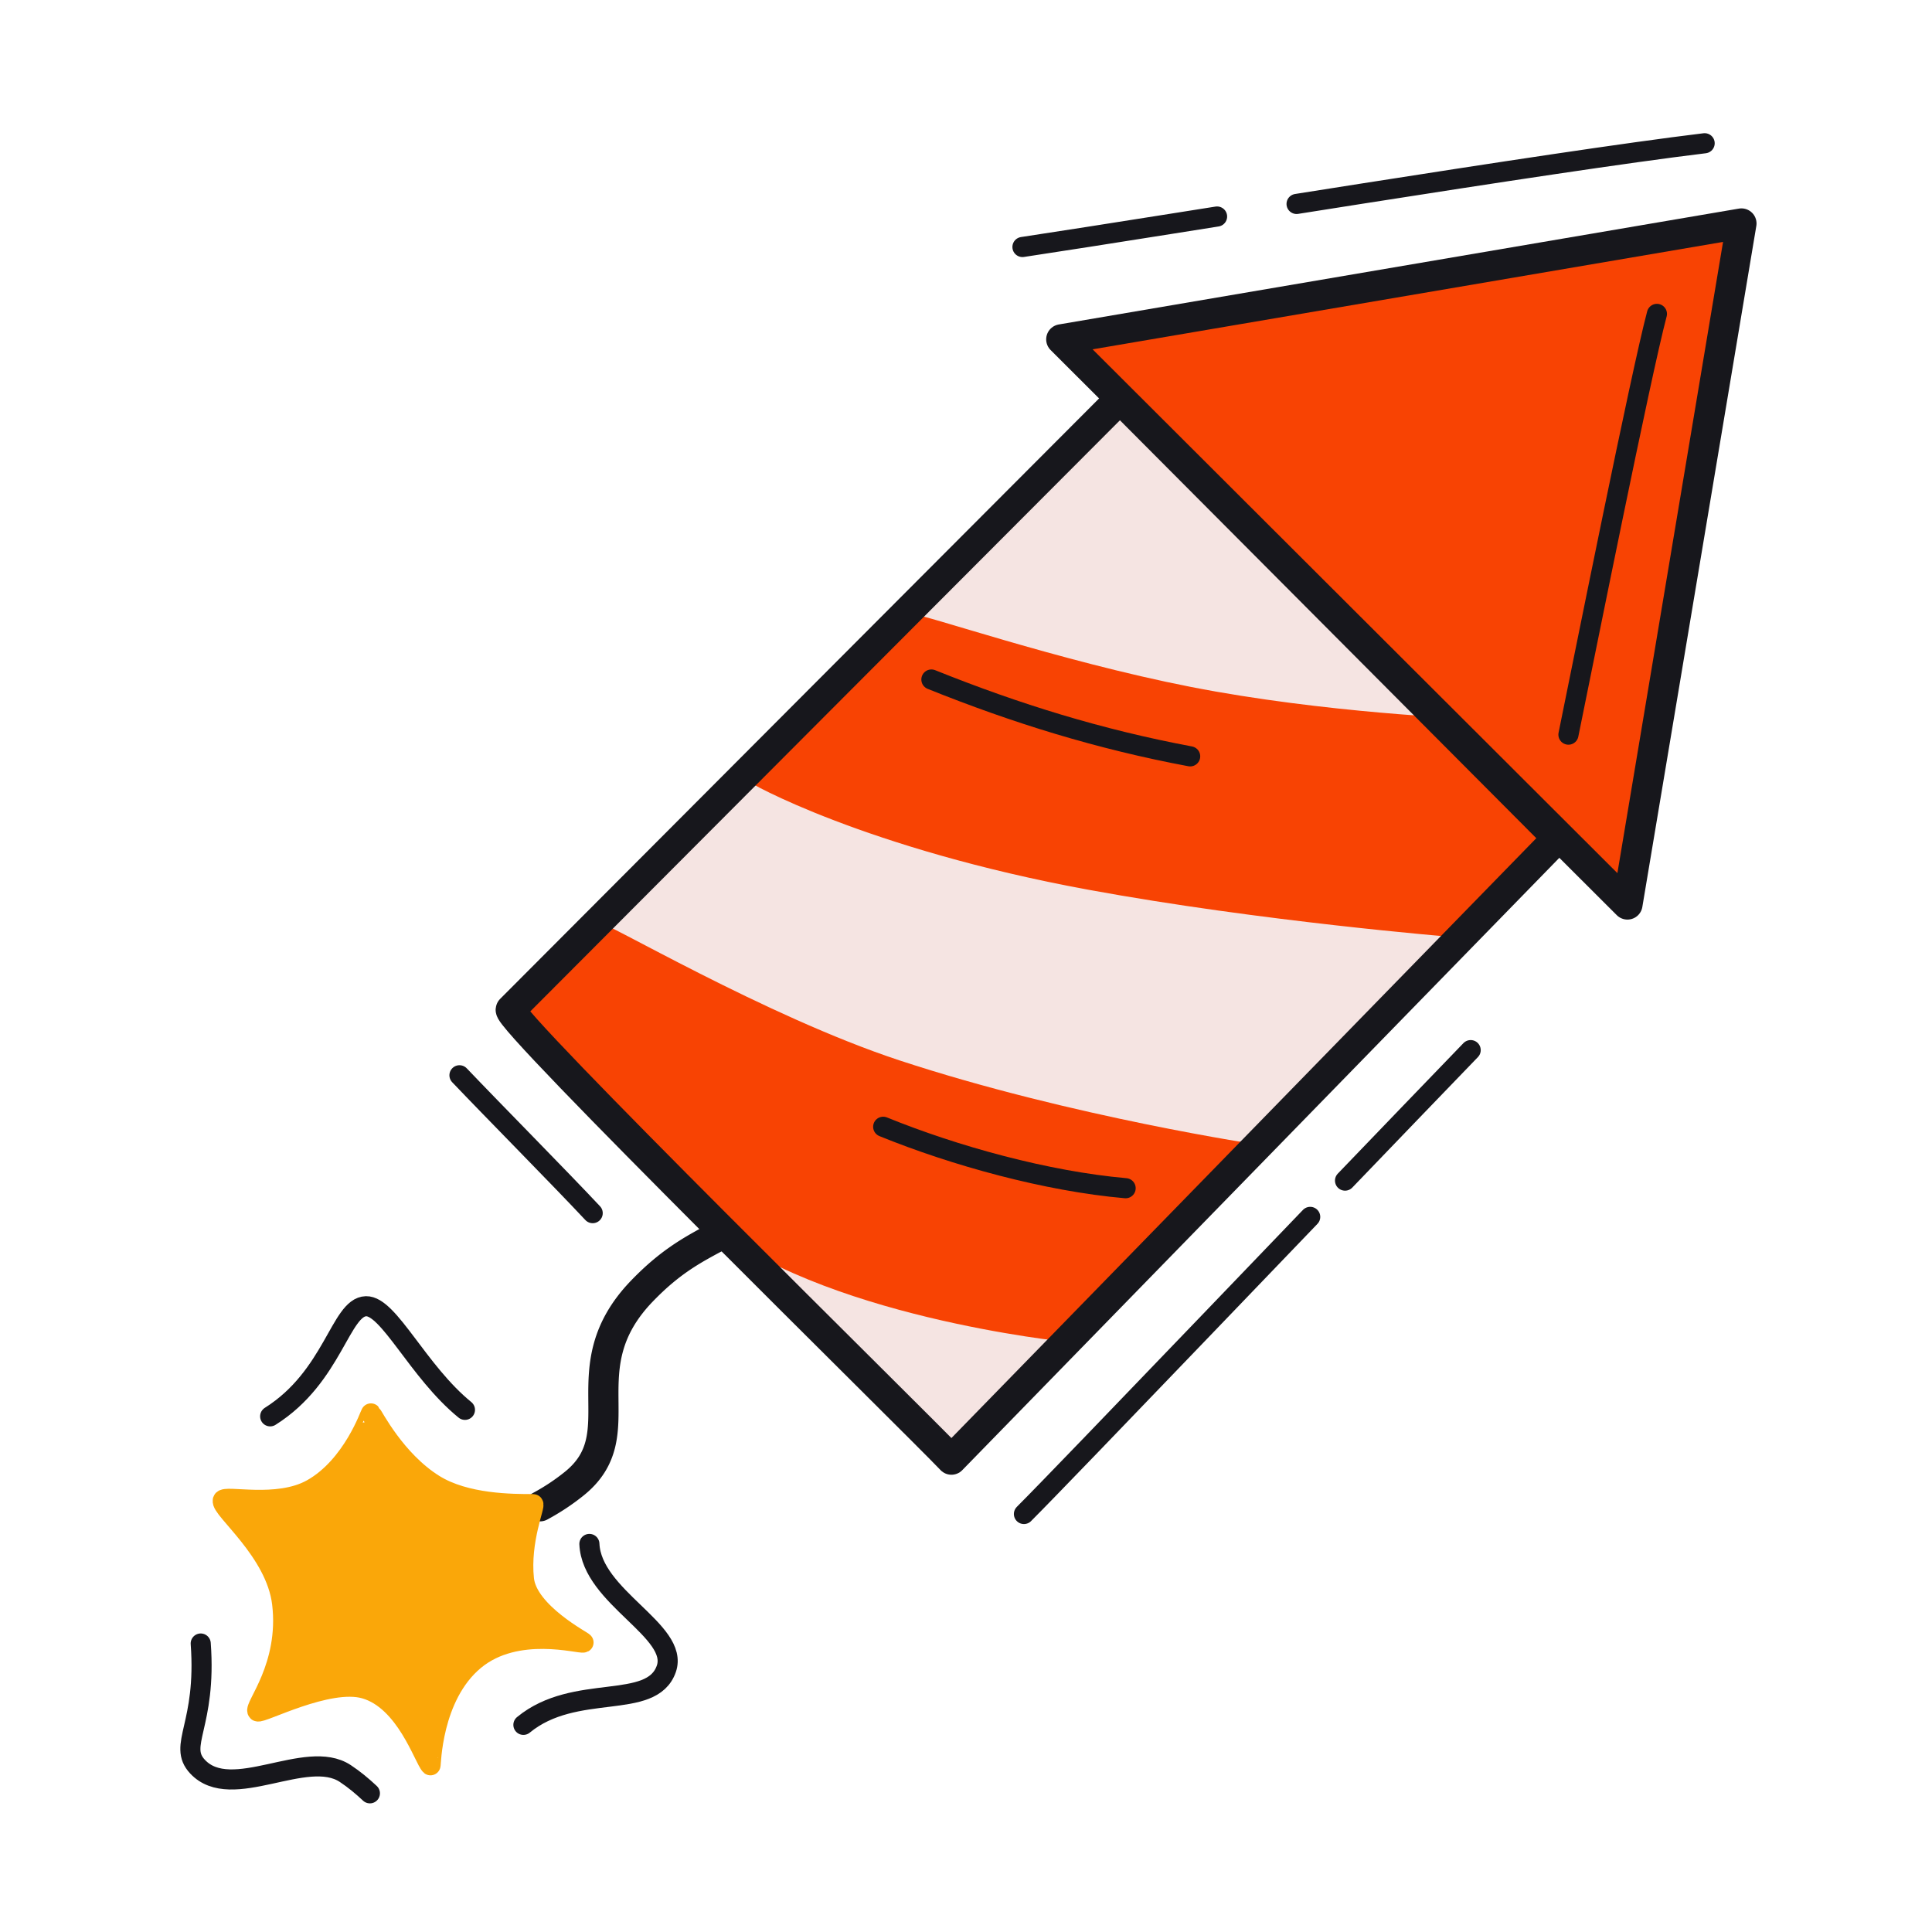
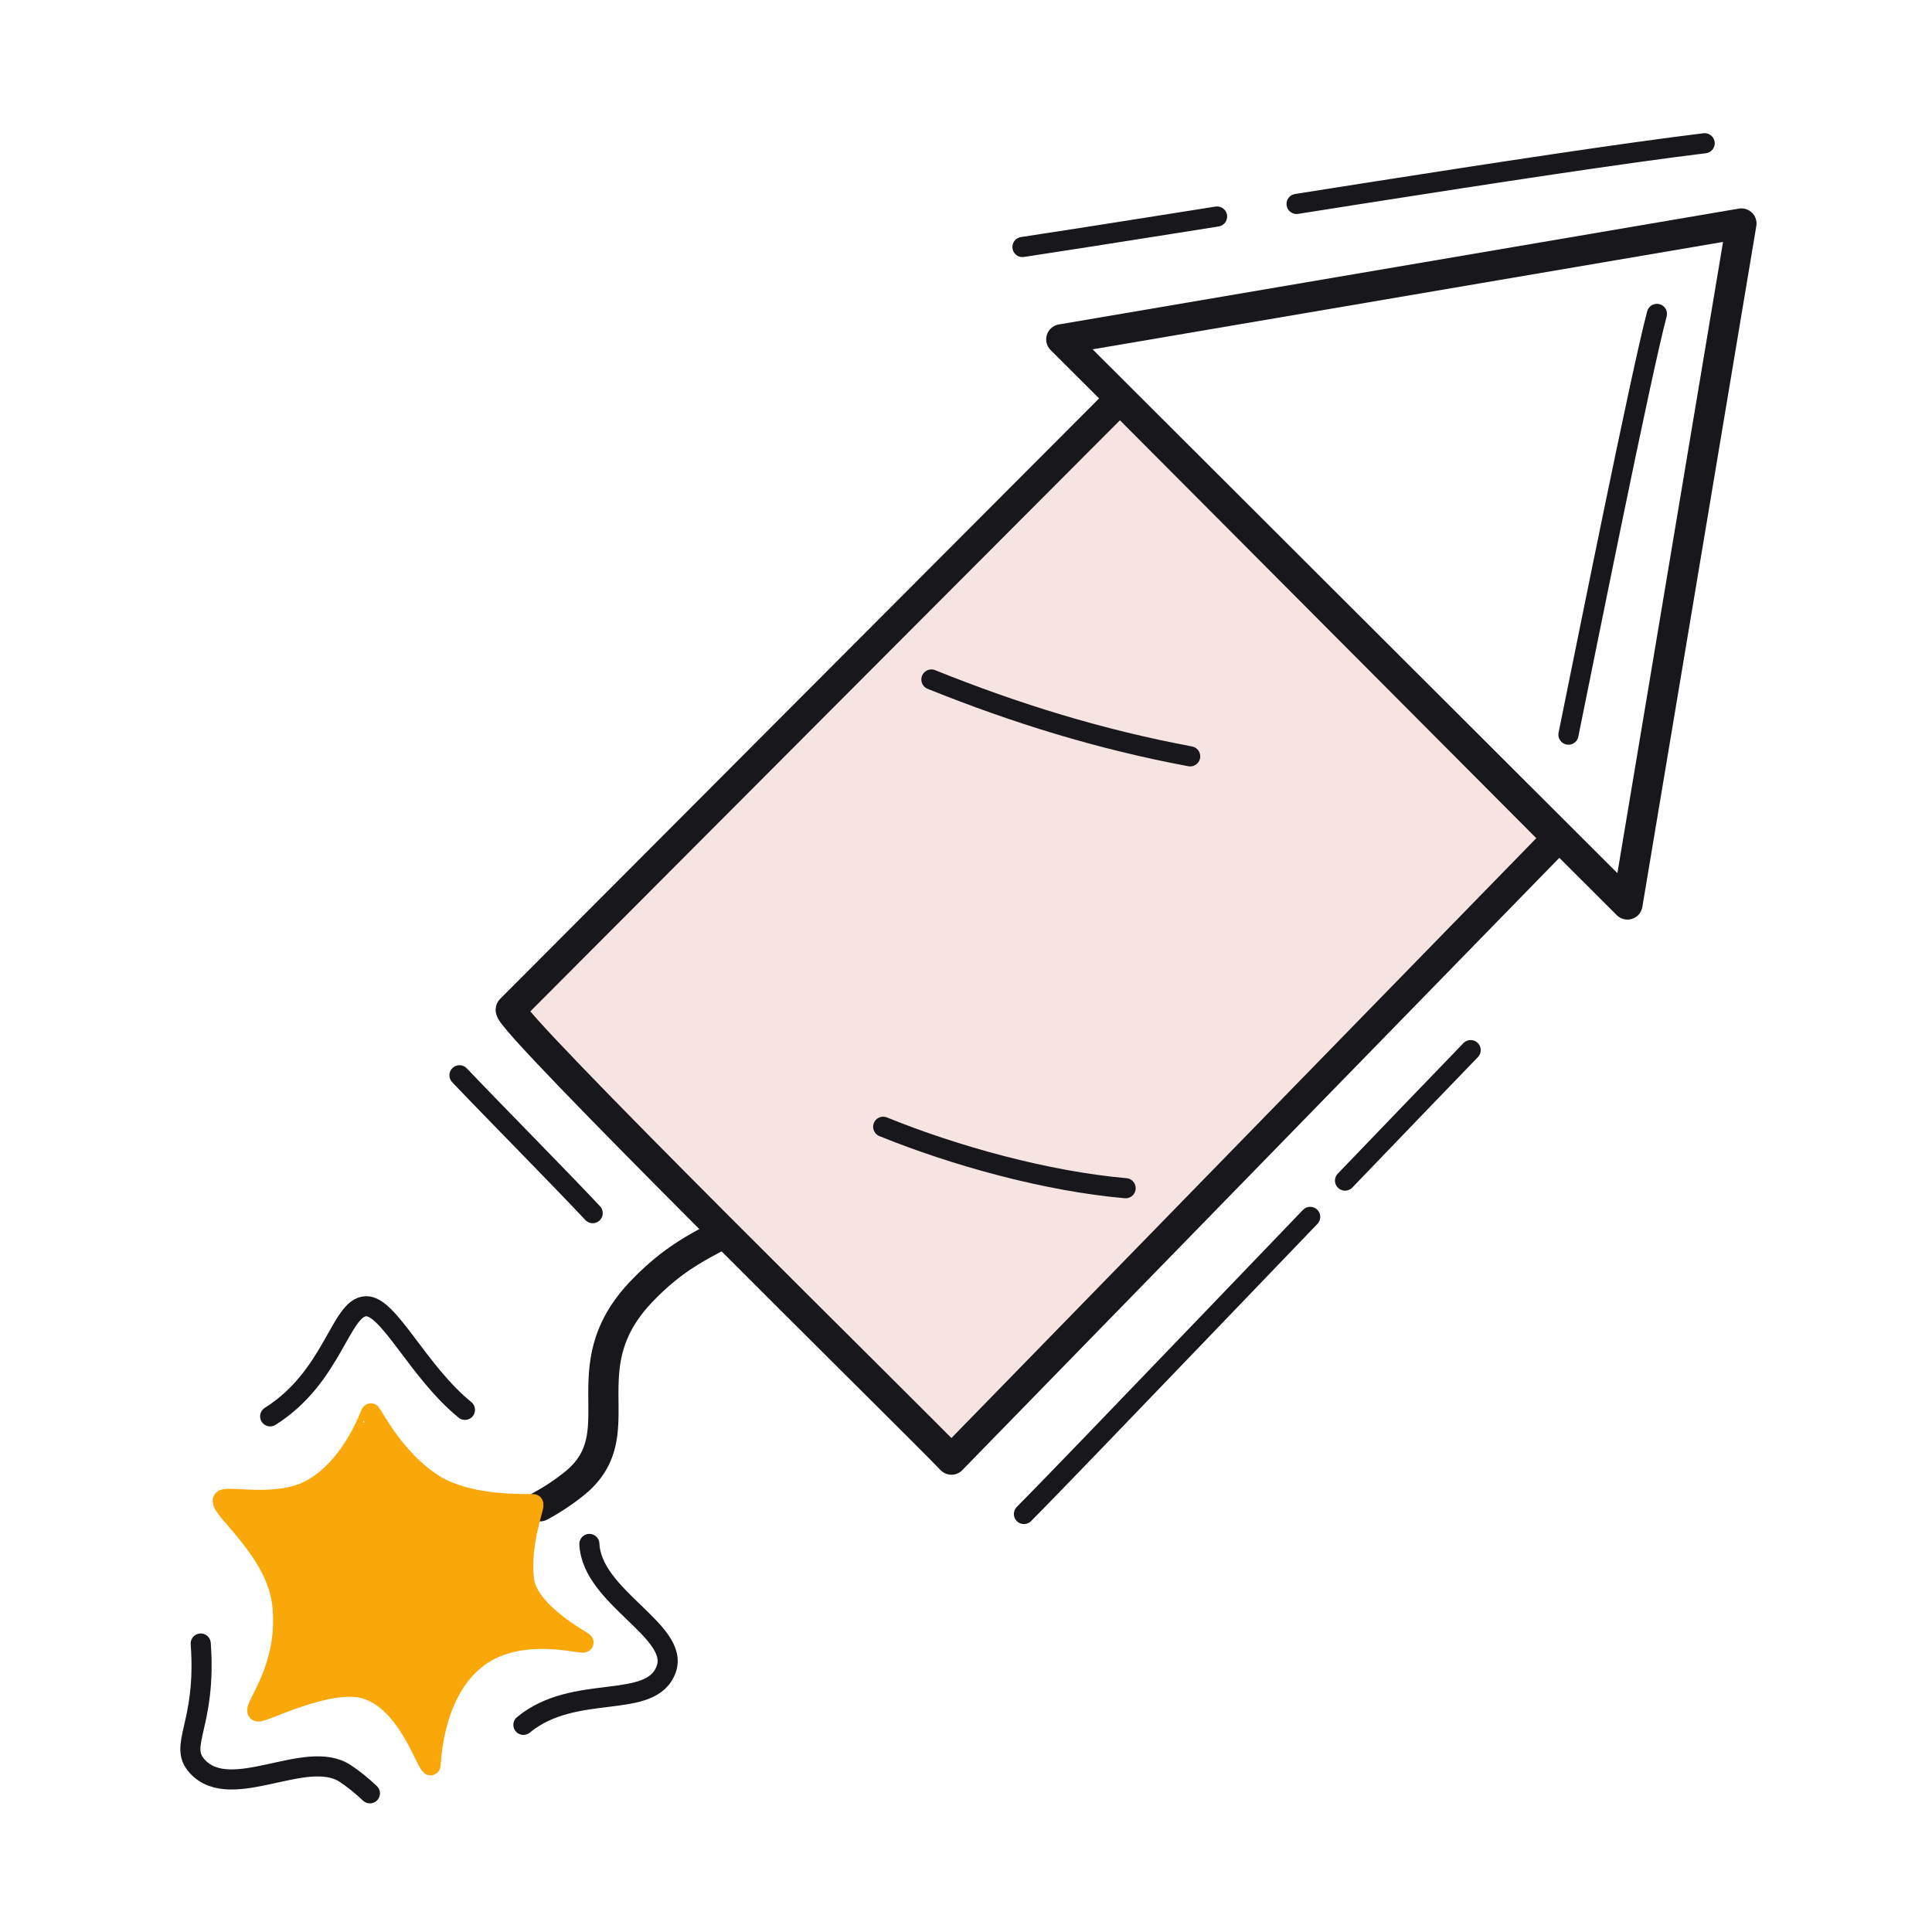
<svg xmlns="http://www.w3.org/2000/svg" xmlns:xlink="http://www.w3.org/1999/xlink" width="192" height="192" style="width:100%;height:100%;transform:translate3d(0,0,0);content-visibility:visible" viewBox="0 0 192 192">
  <defs>
    <clipPath id="c">
      <path d="M0 0h192v192H0z" />
    </clipPath>
    <clipPath id="f">
      <path d="M0 0h192v192H0z" />
    </clipPath>
    <clipPath id="d">
      <path d="M0 0h192v192H0z" />
    </clipPath>
    <mask id="g" mask-type="alpha">
      <use xlink:href="#a" />
    </mask>
    <mask id="e" mask-type="alpha">
      <use xlink:href="#b" />
    </mask>
-     <path id="b" fill="red" d="M50.765 100.328c-.745.758 40.253 41.012 43.787 44.73l60.23-61.77-43.484-43.646s-59.556 59.693-60.533 60.686m54.703-66.603 56.266 56.162 11.328-67.678z" style="display:block" />
    <g id="a" style="display:none">
      <path />
      <path />
    </g>
  </defs>
  <g clip-path="url(#c)">
    <g clip-path="url(#d)" style="display:block">
      <path fill="#F5E4E2" d="M231.237-73.638c-.74.76 19.87 20.35 31.42 31.08 24.45-58.06 77.47-72.42 77.47-72.42s-21.22-20.08-33.25-31.7c-11.32 47.09-74.66 72.05-75.64 73.04" class="quaternary" style="display:block" />
      <g style="display:block">
-         <path fill="#F84303" d="M245.25-59.011c4.95 5.445 17.036 15.667 17.036 15.667s5.14-10.13 8.138-14.87C273.405-62.926 277-68.99 277-68.99s-11.376-3.354-21.928-6.896c-8.25-2.77-12.34-4.355-12.557-4.157-1.208 1.096-8.833 4.347-11.332 6.157-.307.223 8.15 8.362 14.068 14.875" class="secondary" />
+         <path fill="#F84303" d="M245.25-59.011c4.95 5.445 17.036 15.667 17.036 15.667s5.14-10.13 8.138-14.87C273.405-62.926 277-68.99 277-68.99c-8.25-2.77-12.34-4.355-12.557-4.157-1.208 1.096-8.833 4.347-11.332 6.157-.307.223 8.15 8.362 14.068 14.875" class="secondary" />
        <path fill="none" stroke="#F84303" stroke-linecap="round" stroke-linejoin="round" d="M245.25-59.011c4.95 5.445 17.036 15.667 17.036 15.667s5.14-10.13 8.138-14.87C273.405-62.926 277-68.99 277-68.99s-11.376-3.354-21.928-6.896c-8.25-2.77-12.34-4.355-12.557-4.157-1.208 1.096-8.833 4.347-11.332 6.157-.307.223 8.15 8.362 14.068 14.875" class="secondary" />
        <path fill="#F84303" d="M283.95-90.803a929 929 0 0 0 8.444 2.195l9.224-9.633 8.717-6.447s-3.36-1.698-15.464-4.531c-4.273-1-7.433-2.04-7.742-1.755-5.157 4.758-10.032 8.633-19.802 15.923-.139.103-1.23-.543 16.624 4.248" class="secondary" />
        <path fill="none" stroke="#F84303" stroke-linecap="round" stroke-linejoin="round" d="M283.95-90.803a929 929 0 0 0 8.444 2.195l9.224-9.633 8.717-6.447s-3.36-1.698-15.464-4.531c-4.273-1-7.433-2.04-7.742-1.755-5.157 4.758-10.032 8.633-19.802 15.923-.139.103-1.23-.543 16.624 4.248" class="secondary" />
        <path fill="#F84303" d="M307.578-152.026s-.702 2.875-3.625 7.5c-4.855 7.682-5.75 9.625-5.75 9.625l36.125 8.5 5.822-2.297-22.072-21.953z" class="secondary" />
        <path fill="none" stroke="#F84303" d="M307.578-152.026s-.702 2.875-3.625 7.5c-4.855 7.682-5.75 9.625-5.75 9.625l36.125 8.5 5.822-2.297-22.072-21.953z" class="secondary" />
      </g>
      <g style="display:block">
        <path fill="none" stroke="#17171C" stroke-linecap="round" stroke-linejoin="round" stroke-width="3" d="M231.239-73.636c-.745.758 19.871 20.351 31.42 31.083 24.451-58.066 77.467-72.425 77.467-72.425s-21.218-20.076-33.248-31.703c-11.323 47.095-74.662 72.052-75.639 73.045" class="primary" />
        <path fill="#F84303" d="m301.047-152.599 46.031 44.221 28.035-74.003z" class="secondary" />
        <path fill="none" stroke="#17171C" stroke-linecap="round" stroke-linejoin="round" stroke-width="3" d="m301.047-152.599 46.031 44.221 28.035-74.003z" class="primary" />
      </g>
      <path fill="none" stroke="#17171C" stroke-linecap="round" stroke-linejoin="round" stroke-width="3" d="M0 0" class="primary" style="display:block" transform="translate(230.648 -37.417)" />
      <path fill="none" stroke="#17171C" stroke-linecap="round" stroke-linejoin="round" stroke-width="2" d="M0 0" class="primary" style="display:block" transform="translate(227.638 -64.518)" />
      <path fill="none" stroke="#17171C" stroke-linecap="round" stroke-linejoin="round" stroke-width="2" d="M0 0" class="primary" style="display:block" transform="translate(335.623 -126.127)" />
      <path fill="none" stroke="#17171C" stroke-linecap="round" stroke-linejoin="round" stroke-width="1.997" d="M252.921-41.72" class="primary" style="display:block" />
      <g style="display:none">
        <path fill="none" stroke="#FAA709" stroke-linecap="round" stroke-linejoin="round" stroke-width="2" d="M30.979 147.993c-3.439 1.92-8.653.541-8.838 1.109-.277.847 5.271 5.017 5.898 10.241.753 6.267-2.858 10.312-2.443 10.728.294.293 7.004-3.3 10.66-2.258 4.095 1.167 5.879 6.97 6.526 7.617.062.061.042-6.858 4.38-10.451 4.189-3.469 10.479-1.577 10.826-1.751.106-.053-5.557-2.935-5.919-6.282-.418-3.875 1.197-7.467.911-7.467-2.062 0-6.702.007-9.847-1.954-3.855-2.404-6.088-6.879-6.27-7.06-.04-.041-1.785 5.24-5.884 7.528" class="tertiary" />
        <path fill="#FAA709" d="M30.979 147.993c-3.439 1.92-8.653.541-8.838 1.109-.277.847 5.271 5.017 5.898 10.241.753 6.267-2.858 10.312-2.443 10.728.294.293 7.004-3.3 10.66-2.258 4.095 1.167 5.879 6.97 6.526 7.617.062.061.042-6.858 4.38-10.451 4.189-3.469 10.479-1.577 10.826-1.751.106-.053-5.557-2.935-5.919-6.282-.418-3.875 1.197-7.467.911-7.467-2.062 0-6.702.007-9.847-1.954-3.855-2.404-6.088-6.879-6.27-7.06-.04-.041-1.785 5.24-5.884 7.528" class="tertiary" />
      </g>
      <path fill="none" stroke="#17171C" stroke-linecap="round" stroke-linejoin="round" stroke-width="2" d="M0 0" class="primary" style="display:block" transform="translate(280.776 -106.881)" />
      <path fill="none" stroke="#17171C" stroke-linecap="round" stroke-linejoin="round" stroke-width="2" d="M0 0" class="primary" style="display:block" transform="translate(275.174 -63.198)" />
      <path fill="none" stroke="#17171C" stroke-dasharray="41 8" stroke-linecap="round" stroke-linejoin="round" stroke-width="2" d="M0 0" class="primary" style="display:block" transform="rotate(-49.438 -12.866 -432.475)" />
      <path fill="none" stroke="#17171C" stroke-dasharray="41 5" stroke-dashoffset="-23" stroke-linecap="round" stroke-linejoin="round" stroke-width="2" d="M0 0" class="primary" style="display:block" transform="translate(291.187 -42.445)" />
      <path fill="none" stroke="#17171C" stroke-linecap="round" stroke-linejoin="round" stroke-width="7" d="M0 0" class="primary" style="display:block" transform="matrix(.45 0 0 .45 102.55 82.55)" />
      <path fill="none" stroke="#17171C" stroke-linecap="round" stroke-linejoin="round" stroke-width="3" d="M-1.616 8.881a22 22 0 0 0 3.354-2.217c6.248-4.974-.677-11.45 6.765-19.172 2.981-3.093 5.291-4.241 7.985-5.679" class="primary" style="display:block" transform="translate(55.291 140.811)" />
      <path fill="#F5E4E2" d="M-52.003 7.978c-.745.758 40.253 41.012 43.787 44.73l60.23-61.77L8.53-52.708S-51.026 6.985-52.003 7.978" class="quaternary" style="display:block" transform="translate(102.768 92.35)" />
      <g mask="url(#e)" style="display:block">
        <path fill="#F84303" d="M70.18 120.772c11.32 9.603 35.768 12.076 35.768 12.076l9.549-9.159 9.789-9.39s-18.911-2.799-36.055-8.444C75.828 101.44 59.57 91.774 59.24 92.113c-4.441 4.534-8.147 8.02-8.367 8.246-.423.439 8.52 11.26 19.309 20.413" class="secondary" />
        <path fill="none" stroke="#F84303" stroke-linecap="round" stroke-linejoin="round" d="M70.18 120.772c11.32 9.603 35.768 12.076 35.768 12.076l9.549-9.159 9.789-9.39s-18.911-2.799-36.055-8.444C75.828 101.44 59.57 91.774 59.24 92.113c-4.441 4.534-8.147 8.02-8.367 8.246-.423.439 8.52 11.26 19.309 20.413" class="secondary" />
        <path fill="#F84303" d="M108.219 87.924c17.17 3.158 36.193 4.696 36.193 4.696l10.35-10.257-8.785-10.448s-14.371-.541-27.713-3.156c-13.29-2.604-27.048-7.405-27.367-7.13-5.51 4.761-10.746 10.746-16.303 15.548-.13.112 11.67 6.71 33.625 10.747" class="secondary" />
        <path fill="none" stroke="#F84303" stroke-linecap="round" stroke-linejoin="round" d="M108.219 87.924c17.17 3.158 36.193 4.696 36.193 4.696l10.35-10.257-8.785-10.448s-14.371-.541-27.713-3.156c-13.29-2.604-27.048-7.405-27.367-7.13-5.51 4.761-10.746 10.746-16.303 15.548-.13.112 11.67 6.71 33.625 10.747" class="secondary" />
      </g>
      <g style="display:block">
        <path fill="none" stroke="#FAA709" stroke-linecap="round" stroke-linejoin="round" stroke-width="2" d="M30.979 147.993c-3.439 1.92-8.653.541-8.838 1.109-.277.847 5.271 5.017 5.898 10.241.753 6.267-2.858 10.312-2.443 10.728.294.293 7.004-3.3 10.66-2.258 4.095 1.167 5.879 6.97 6.526 7.617.062.061.042-6.858 4.38-10.451 4.189-3.469 10.479-1.577 10.826-1.751.106-.053-5.557-2.935-5.919-6.282-.418-3.875 1.197-7.467.911-7.467-2.062 0-6.702.007-9.847-1.954-3.855-2.404-6.088-6.879-6.27-7.06-.04-.041-1.785 5.24-5.884 7.528" class="tertiary" />
        <path fill="#FAA709" d="M30.979 147.993c-3.439 1.92-8.653.541-8.838 1.109-.277.847 5.271 5.017 5.898 10.241.753 6.267-2.858 10.312-2.443 10.728.294.293 7.004-3.3 10.66-2.258 4.095 1.167 5.879 6.97 6.526 7.617.062.061.042-6.858 4.38-10.451 4.189-3.469 10.479-1.577 10.826-1.751.106-.053-5.557-2.935-5.919-6.282-.418-3.875 1.197-7.467.911-7.467-2.062 0-6.702.007-9.847-1.954-3.855-2.404-6.088-6.879-6.27-7.06-.04-.041-1.785 5.24-5.884 7.528" class="tertiary" />
      </g>
      <g style="display:block">
        <path fill="none" stroke="#17171C" stroke-linecap="round" stroke-linejoin="round" stroke-width="3" d="M50.765 100.328c-.745.758 40.253 41.012 43.787 44.73l60.23-61.77-43.484-43.646s-59.556 59.693-60.533 60.686" class="primary" />
-         <path fill="#F84303" d="m105.468 33.725 56.266 56.162 11.328-67.678z" class="secondary" />
        <path fill="none" stroke="#17171C" stroke-linecap="round" stroke-linejoin="round" stroke-width="3" d="m105.468 33.725 56.266 56.162 11.328-67.678z" class="primary" />
      </g>
      <path fill="none" stroke="#17171C" stroke-linecap="round" stroke-linejoin="round" stroke-width="1.997" d="M46.206 140.109c-4.667-3.801-7.562-10.356-9.831-10.297q0 0 0 0c-2.545.067-3.269 7.011-9.526 10.942m-6.902 22.576c.604 8.148-2.312 10.095-.322 12.232 3.375 3.625 10.812-1.875 14.687.688.904.598 1.706 1.273 2.448 1.968m15.255-6.803c5.137-4.232 12.739-1.363 14.203-5.566 1.313-3.768-7.419-7.123-7.645-12.414" class="primary" style="display:block" />
      <path fill="none" stroke="#17171C" stroke-linecap="round" stroke-linejoin="round" stroke-width="2" d="M12.858 3.818C3.878 2.135-4.431-.427-12.858-3.818" class="primary" style="display:block" transform="translate(105.419 71.347)" />
      <path fill="none" stroke="#17171C" stroke-linecap="round" stroke-linejoin="round" stroke-width="2" d="M12.046 3.053C4.209 2.366-4.943-.16-12.046-3.053q0 0 0 0" class="primary" style="display:block" transform="translate(99.817 115.03)" />
      <path fill="none" stroke="#17171C" stroke-linecap="round" stroke-linejoin="round" stroke-width="2" d="M6.619 6.85C3.343 3.352-3.204-3.264-6.619-6.85" class="primary" style="display:block" transform="translate(52.281 113.71)" />
      <path fill="none" stroke="#17171C" stroke-linecap="round" stroke-linejoin="round" stroke-width="2" d="M-4.396 20.907c1.6-7.845 7.186-35.772 8.792-41.814" class="primary" style="display:block" transform="translate(160.266 52.101)" />
      <path fill="none" stroke="#17171C" stroke-dasharray="41 8" stroke-linecap="round" stroke-linejoin="round" stroke-width="2" d="M15.721 13.803C4.204 3.234-24.839-21.165-36.196-30.995" class="primary" style="display:block" transform="rotate(-49.438 93.034 -152.901)" />
      <path fill="none" stroke="#17171C" stroke-dasharray="41 5" stroke-dashoffset="-23" stroke-linecap="round" stroke-linejoin="round" stroke-width="2" d="M30.323-31.423C15.429-16-9.744 10.346-14.012 14.613l-2.304 2.422" class="primary" style="display:block" transform="translate(115.83 135.783)" />
    </g>
    <g clip-path="url(#f)" style="display:none">
      <path class="quaternary" style="display:none" />
      <g mask="url(#g)" style="display:none">
        <path class="secondary" />
        <path fill="none" class="secondary" />
        <path class="secondary" />
        <path fill="none" class="secondary" />
      </g>
      <path fill="none" class="primary" style="display:none" />
      <g style="display:none">
        <path fill="none" class="tertiary" />
        <path class="tertiary" />
      </g>
      <g style="display:none">
        <path fill="none" class="primary" />
        <path class="secondary" />
        <path fill="none" class="primary" />
      </g>
      <g fill="none" style="display:none">
        <path class="primary" />
        <path class="primary" />
        <path class="primary" />
      </g>
      <path fill="none" class="primary" style="display:none" />
      <path fill="none" class="primary" style="display:none" />
      <path fill="none" class="primary" style="display:none" />
      <path fill="none" class="primary" style="display:none" />
      <path fill="none" class="primary" style="display:none" />
-       <path fill="none" class="primary" style="display:none" />
    </g>
  </g>
</svg>